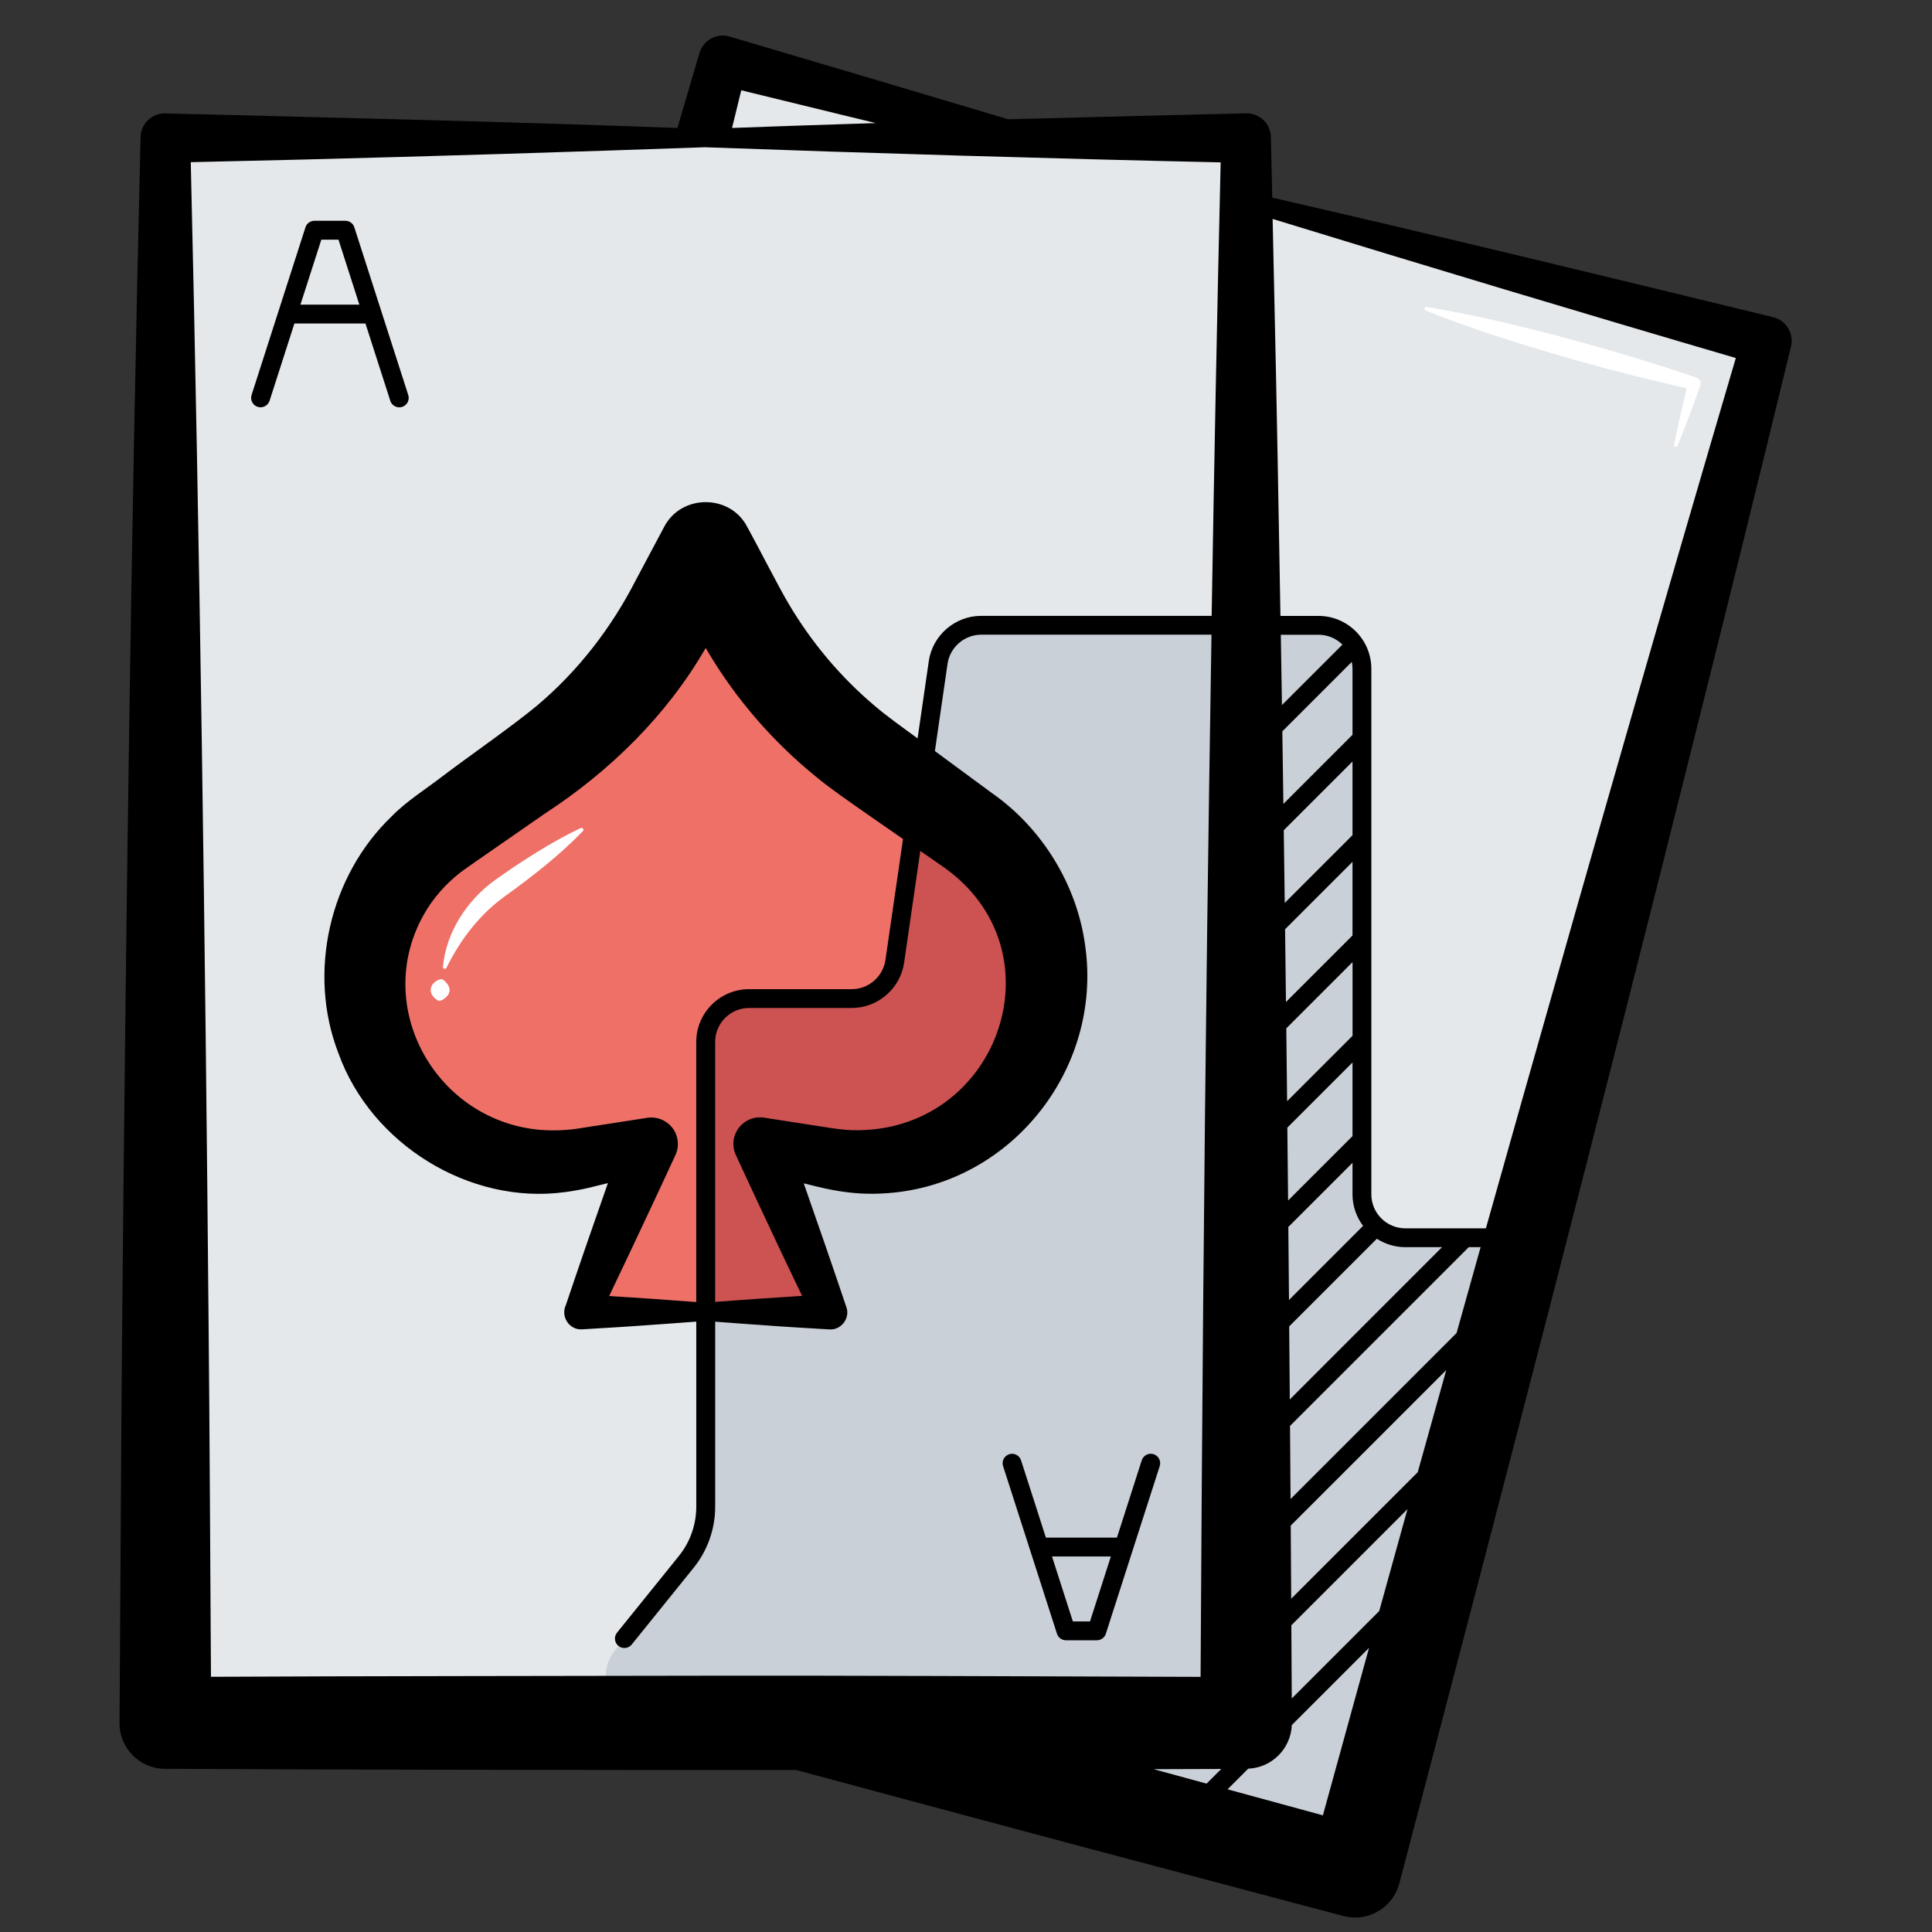
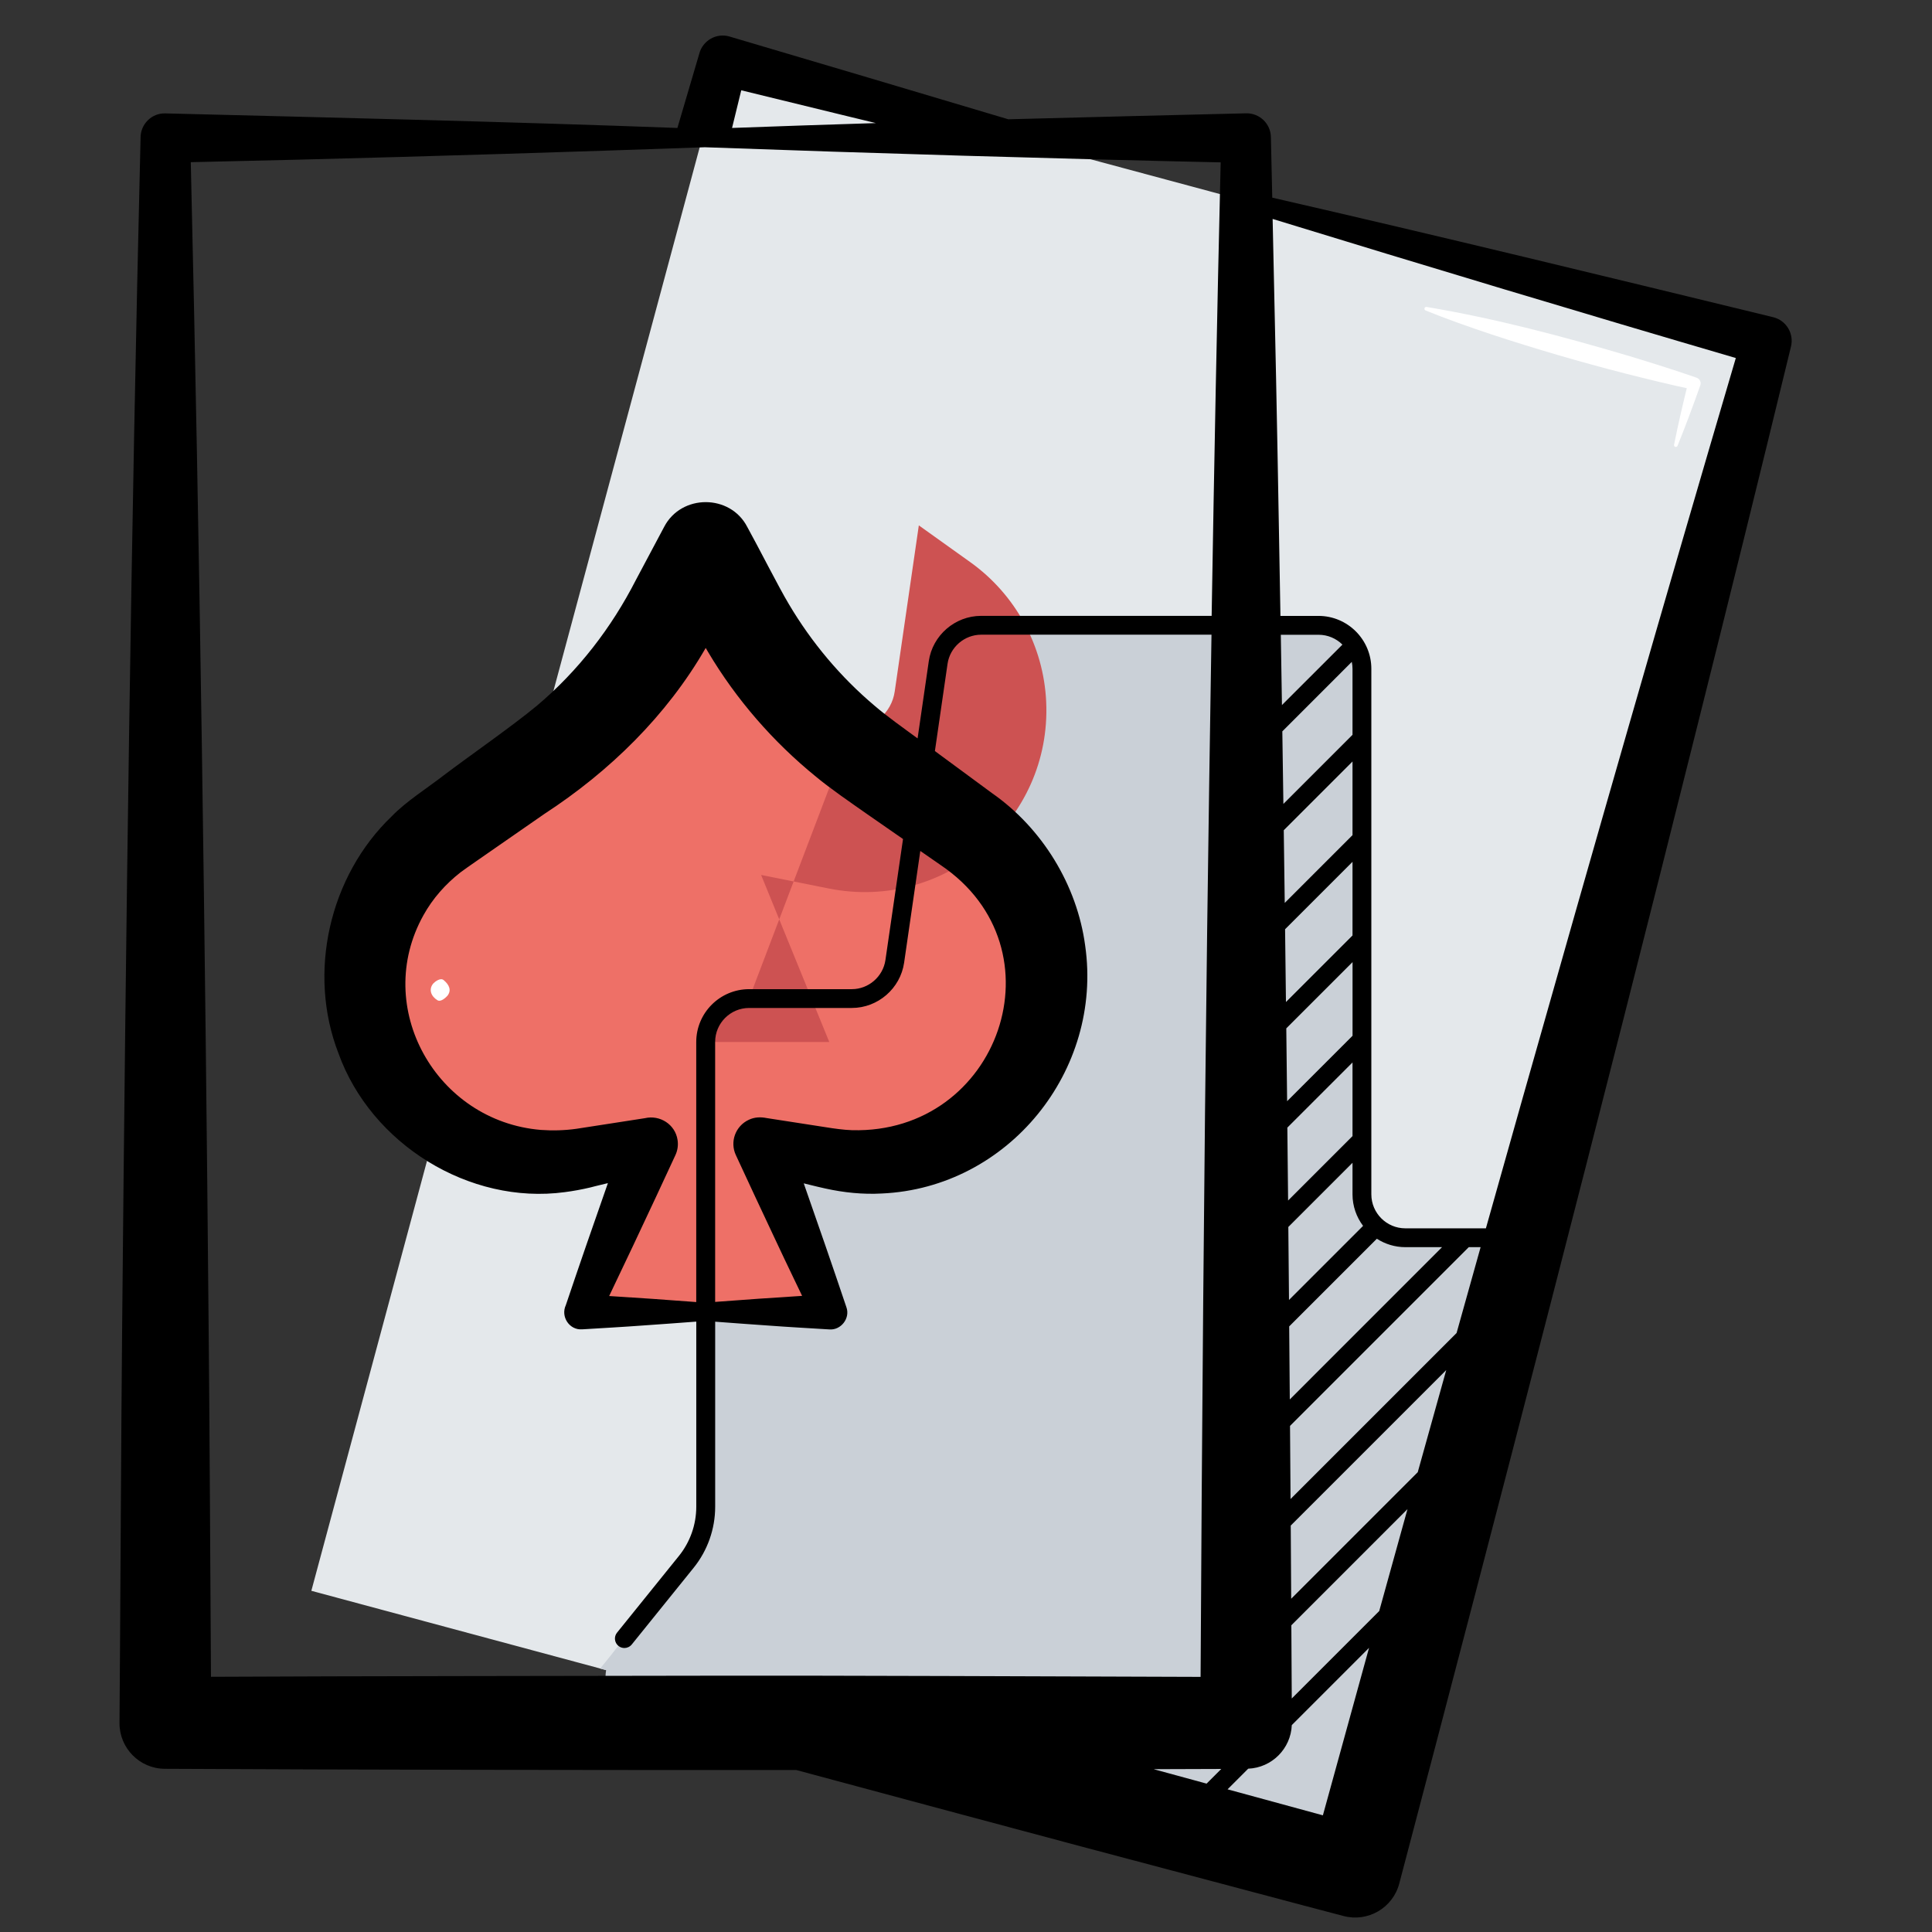
<svg xmlns="http://www.w3.org/2000/svg" id="Layer_1" enable-background="new 0 0 512 512" height="512" viewBox="0 0 512 512" width="512">
  <rect x="0" y="0" width="512" height="512" fill="#333333" stroke="none" />
  <g>
    <path d="m329.91 53.21 138.29 37.21-109.12 405.57-276.57-74.41 109.11-405.57z" fill="#e4e8eb" />
  </g>
  <g>
    <path d="m359.08 495.99 45.19-167.98h-31.84c-6.36 0-11.51-5.15-11.51-11.51v-139.27c0-6.36-5.15-11.51-11.51-11.51h-89.41c-5.72 0-10.57 4.2-11.39 9.86l-11.49 79.2c-.82 5.66-5.67 9.86-11.39 9.86h-27.21c-6.36 0-11.51 5.15-11.51 11.51v123.19c0 5.3-1.82 10.45-5.15 14.58l-22.81 28.27z" fill="#cad0d7" />
  </g>
  <g>
-     <path d="m187.01 36.6h143.2v420h-286.41v-420z" fill="#e4e8eb" />
-   </g>
+     </g>
  <g>
    <path d="m330.22 165.72h-70.22c-5.72 0-10.57 4.2-11.39 9.86l-11.49 79.2c-.82 5.66-5.67 9.86-11.39 9.86h-27.21c-6.36 0-11.51 5.15-11.51 11.51v123.19c0 5.3-1.82 10.45-5.15 14.58l-18.72 23.2c-6.32 7.83-.74 19.5 9.32 19.5h157.75v-290.9z" fill="#cad0d7" />
  </g>
  <g>
    <path d="m187.01 347.65h32.76l-18.07-44.27 17.94 3.59c30.73 6.15 59.06-18.19 57.61-49.5-.68-14.76-8.1-28.39-20.11-36.98l-26.68-19.08c-14.42-10.31-26.27-23.8-34.64-39.43l-8.8-16.43-8.8 16.43c-8.37 15.63-20.23 29.12-34.64 39.43l-26.68 19.08c-12.02 8.59-19.43 22.22-20.11 36.98-1.45 31.3 26.88 55.65 57.61 49.5l17.94-3.59-18.07 44.27z" fill="#ee7067" />
  </g>
  <g>
-     <path d="m198.52 264.63c-6.36 0-11.51 5.15-11.51 11.51v71.51h32.76l-18.07-44.27 17.94 3.59c30.73 6.15 59.06-18.19 57.61-49.5-.68-14.76-8.1-28.39-20.11-36.98l-13.64-9.75-6.39 44.03c-.82 5.66-5.67 9.86-11.39 9.86z" fill="#cd5252" />
+     <path d="m198.52 264.63c-6.36 0-11.51 5.15-11.51 11.51h32.76l-18.07-44.27 17.94 3.59c30.73 6.15 59.06-18.19 57.61-49.5-.68-14.76-8.1-28.39-20.11-36.98l-13.64-9.75-6.39 44.03c-.82 5.66-5.67 9.86-11.39 9.86z" fill="#cd5252" />
  </g>
  <g>
    <path d="m469.91 84.06c-42.91-10.44-89.48-21.76-132.75-31.68-.12-5.36-.23-10.72-.36-16.08-.08-3.55-3.03-6.36-6.58-6.27-20.44.49-41.69 1.01-63.02 1.58-24.9-7.45-49.94-14.85-73.87-21.93-3.51-1.05-7.16 1.1-8.04 4.63-1.93 6.52-3.85 13.06-5.77 19.6-44.19-1.64-91.73-2.76-135.71-3.86-3.66-.11-6.63 2.92-6.56 6.56-2.54 104.07-3.92 210.75-4.88 315-.26 26.22-.49 78.75-.7 105-.04 6.67 5.35 12.12 12.02 12.14 49.03.26 111.88.35 167.32.32 26.8 7.22 52.81 14.2 75.71 20.31.1-.01 69.23 18.41 69.32 18.38 6.46 1.71 13.08-2.14 14.78-8.6 26.3-99.78 53.59-205.09 78.56-305.06 8.54-34.05 16.97-68.14 25.25-102.26.84-3.46-1.27-6.94-4.72-7.78zm-245.2-53.23c2.45.59 4.92 1.19 7.4 1.79-12.88.4-25.63.83-38.11 1.29.81-3.33 1.62-6.65 2.44-9.98 10.07 2.46 28.27 6.9 28.27 6.9zm-37.8 8.19c.04 0 .07.01.1.01 44.05 1.59 91.89 3.02 136.48 4-.96 40.06-1.73 80.12-2.39 120.18h-61.1c-6.91 0-12.87 5.16-13.86 12l-2.97 20.47c-3.44-2.52-8.37-6.03-11.39-8.65-9.04-7.62-16.72-16.79-22.73-26.94-2.69-4.48-8.33-15.63-11.02-20.45-4.51-8.75-17.48-8.77-22.03 0l-7.45 14c-6.51 12.74-15.33 24.18-26.29 33.4-6.68 5.53-17.71 13.16-24.72 18.47-4.16 3.23-9.99 6.93-13.7 10.79-16.56 15.83-22.43 41.48-14.14 62.85 8.64 24.02 34.68 40.19 59.96 36.78 2.26-.29 4.53-.71 6.74-1.23.03-.03 2.05-.52 4.7-1.16-3.8 10.81-7.69 22.06-11.15 32.34-1.42 3.03.93 6.65 4.31 6.41 5.46-.34 10.92-.63 16.38-1.04 4.63-.33 9.25-.65 13.88-1.01v49.08c0 4.72-1.63 9.34-4.59 13.01l-16.41 20.34c-.87 1.07-.7 2.65.38 3.52.46.37 1.02.55 1.57.55.73 0 1.45-.32 1.95-.93l16.41-20.34c3.68-4.56 5.7-10.29 5.7-16.15v-49.06c4.63.36 9.25.68 13.88 1.01 5.46.41 10.92.7 16.38 1.04 3.09.25 5.58-2.98 4.51-5.9-3.43-10.21-7.66-22.44-11.3-32.81 2.79.69 5.1 1.25 5.7 1.36 4.91 1.09 9.95 1.61 15 1.33 33.53-1.51 58.63-32.55 53.88-65.71-2.15-16.05-11.41-31.12-24.67-40.38-3.09-2.28-10.11-7.45-15.15-11.16l3.35-23.12c.64-4.4 4.47-7.72 8.92-7.72h61.03c-.42 26.13-.81 52.25-1.15 78.38-.8 61.78-1.41 134.66-1.74 197.81-37.99-.12-99.12-.39-131.12-.31-32.05.07-93.13.09-131.14.29-.17-27.98-.39-70.3-.62-92.79-.9-102.07-2.33-206.59-4.73-308.6 10.36-.24 29.09-.68 29.09-.68 34.62-.87 72.79-2.06 107.26-3.28zm16.21 257.27c-1.56-.31-3.16-.26-4.69.47-3.53 1.64-5.06 5.83-3.42 9.35 0 0 5.04 10.85 5.04 10.85 2.97 6.29 7.24 15.51 10.21 21.65l2.31 4.81c-7.69.48-15.37 1.01-23.05 1.6v-68.89c0-4.97 4.04-9.01 9.01-9.01h27.21c6.91 0 12.87-5.16 13.86-12l4.29-29.61c2.19 1.52 4.12 2.86 5.38 3.73 32.79 22.1 15.52 71.3-23.48 70.27-2.27-.08-4.74-.43-6.98-.79zm31.53-41.87c-.64 4.4-4.47 7.72-8.92 7.72h-27.21c-7.72 0-14.01 6.28-14.01 14.01v68.91c-7.69-.6-15.39-1.12-23.08-1.6 4.17-8.7 8.71-18.32 12.52-26.49l5.04-10.85c.57-1.22.79-2.61.57-4.03-.62-4.1-4.66-6.69-8.66-5.76-1.54.21-17.06 2.68-18.13 2.81-3.13.44-6.31.53-9.45.3-27.73-2.31-44.72-32.47-31.1-56.9 2.46-4.44 5.85-8.26 9.82-11.36 1.58-1.21 7.45-5.19 9.22-6.46 0 0 13.03-9.04 13.03-9.04 17.27-11.25 32.41-26.05 42.73-43.97.23.39.44.76.65 1.11 7.47 12.58 17.23 23.79 28.57 33.01 3.81 3.18 9.38 6.98 13.49 9.87 2.08 1.44 5.82 4.04 9.58 6.65zm130.86 172.52-23.18 23.18c-.03-6.45-.07-12.92-.11-19.41l30.78-30.78c-2.51 9.04-5.01 18.05-7.49 27.01zm-59.79 41.91c7.03-.02 13.43-.04 17.93-.06l-3.89 3.89c-4.59-1.25-9.29-2.54-14.04-3.83zm52.52-293.45c.12.59.19 1.2.19 1.82v17.51l-18.32 18.32c-.09-6.42-.18-12.84-.28-19.23zm-17.68 70.86 17.87-17.87v19.52l-17.64 17.64c-.07-6.44-.15-12.87-.23-19.29zm.32 26.27 17.56-17.56v19.52l-17.34 17.34c-.08-6.43-.15-12.87-.22-19.3zm.28 26.3 17.27-17.27v19.52l-17.07 17.07c-.06-6.44-.13-12.88-.2-19.32zm.26 26.33 17.01-17.01v8.36c0 3.14 1.05 6.03 2.8 8.36l-19.63 19.63c-.06-6.44-.12-12.89-.18-19.34zm17.01-103.84-17.96 17.96c-.08-6.43-.17-12.85-.26-19.26l18.22-18.22zm17.29 168.82-33.54 33.54c-.04-6.45-.08-12.91-.12-19.39l41.21-41.21c-2.51 8.98-5.03 18.01-7.55 27.06zm10.29-36.88-44 44c-.04-6.45-.09-12.91-.14-19.38l47.37-47.37h3.14c-2.1 7.51-4.23 15.1-6.37 22.75zm-44.2 17.61c-.05-6.45-.1-12.9-.16-19.36l23.23-23.23c2.18 1.4 4.77 2.23 7.55 2.23h9.73zm-2.08-184.02c-.1-6.23-.2-12.44-.3-18.63h10c2.47 0 4.7 1 6.33 2.61zm10.85 294.23c-7.61-2.07-16.18-4.41-25.26-6.89l5.47-5.47c6.27-.26 11.29-5.29 11.55-11.55l20.47-20.47c-4.19 15.14-8.29 30.02-12.23 44.38zm53.07-190.56c-3.2 11.32-6.5 23.03-9.87 35h-21.35c-4.97 0-9.01-4.04-9.01-9.01v-139.28c0-7.72-6.28-14.01-14.01-14.01h-10.08c-.12-7.23-.25-14.44-.38-21.62-.48-27.86-1.05-55.72-1.69-83.58 39.89 12.25 82.64 25.12 122.75 36.86-19.18 65.1-37.88 130.34-56.36 195.64z" />
-     <path d="m68.29 107.82c1.31.42 2.72-.3 3.15-1.61l6.58-20.48h18.83l6.58 20.48c.34 1.06 1.32 1.74 2.38 1.74.25 0 .51-.04.77-.12 1.31-.42 2.04-1.83 1.61-3.15l-14.29-44.44c-.33-1.03-1.29-1.73-2.38-1.73h-8.19c-1.09 0-2.05.7-2.38 1.73l-14.28 44.43c-.42 1.32.3 2.73 1.62 3.15zm16.87-44.31h4.54l5.53 17.22h-15.61z" />
-     <path d="m280.11 432.96c.33 1.03 1.29 1.73 2.38 1.73h8.19c1.09 0 2.05-.7 2.38-1.73l14.28-44.43c.42-1.31-.3-2.72-1.61-3.15s-2.72.3-3.15 1.61l-6.58 20.49h-18.83l-6.58-20.48c-.42-1.31-1.83-2.04-3.15-1.61-1.31.42-2.04 1.83-1.61 3.15zm14.28-20.48-5.53 17.22h-4.54l-5.53-17.22z" />
  </g>
  <g>
    <path d="m117.55 259.72c1.46 1.2 2.19 2.69 1.02 4.17-.38.42-1.7 1.73-2.63 1.19-1.72-1.05-2.4-2.87-1.15-4.41.41-.46 1.89-1.65 2.76-.95z" fill="#fff" />
  </g>
  <g>
-     <path d="m154.49 220.24c-6.18 6.39-13.13 11.81-20.29 16.99-6.94 4.91-12.08 11.56-15.89 19.26-.22.47-1 .26-.93-.26.84-9.18 6.41-17.74 13.91-23.07 3.58-2.56 7.23-5.01 10.98-7.32 3.76-2.3 7.58-4.51 11.65-6.39.48-.23.95.42.57.79z" fill="#fff" />
-   </g>
+     </g>
  <g>
    <path d="m378.05 81.34c18.24 3.06 36.11 7.8 53.83 13.05 5.94 1.81 11.87 3.66 17.75 5.71.82.29 1.26 1.19.97 2.01-1.91 5.39-3.89 10.75-6.04 16.04-.23.53-1.03.29-.92-.28 1.12-5.61 2.42-11.17 3.8-16.72 0 0 1.14 2.07 1.14 2.07-6.03-1.28-12-2.75-17.97-4.26-11.92-3.06-23.73-6.51-35.42-10.36-5.84-1.96-11.66-3.99-17.39-6.32-.25-.1-.37-.39-.27-.64.07-.21.3-.33.52-.3z" fill="#fff" />
  </g>
</svg>